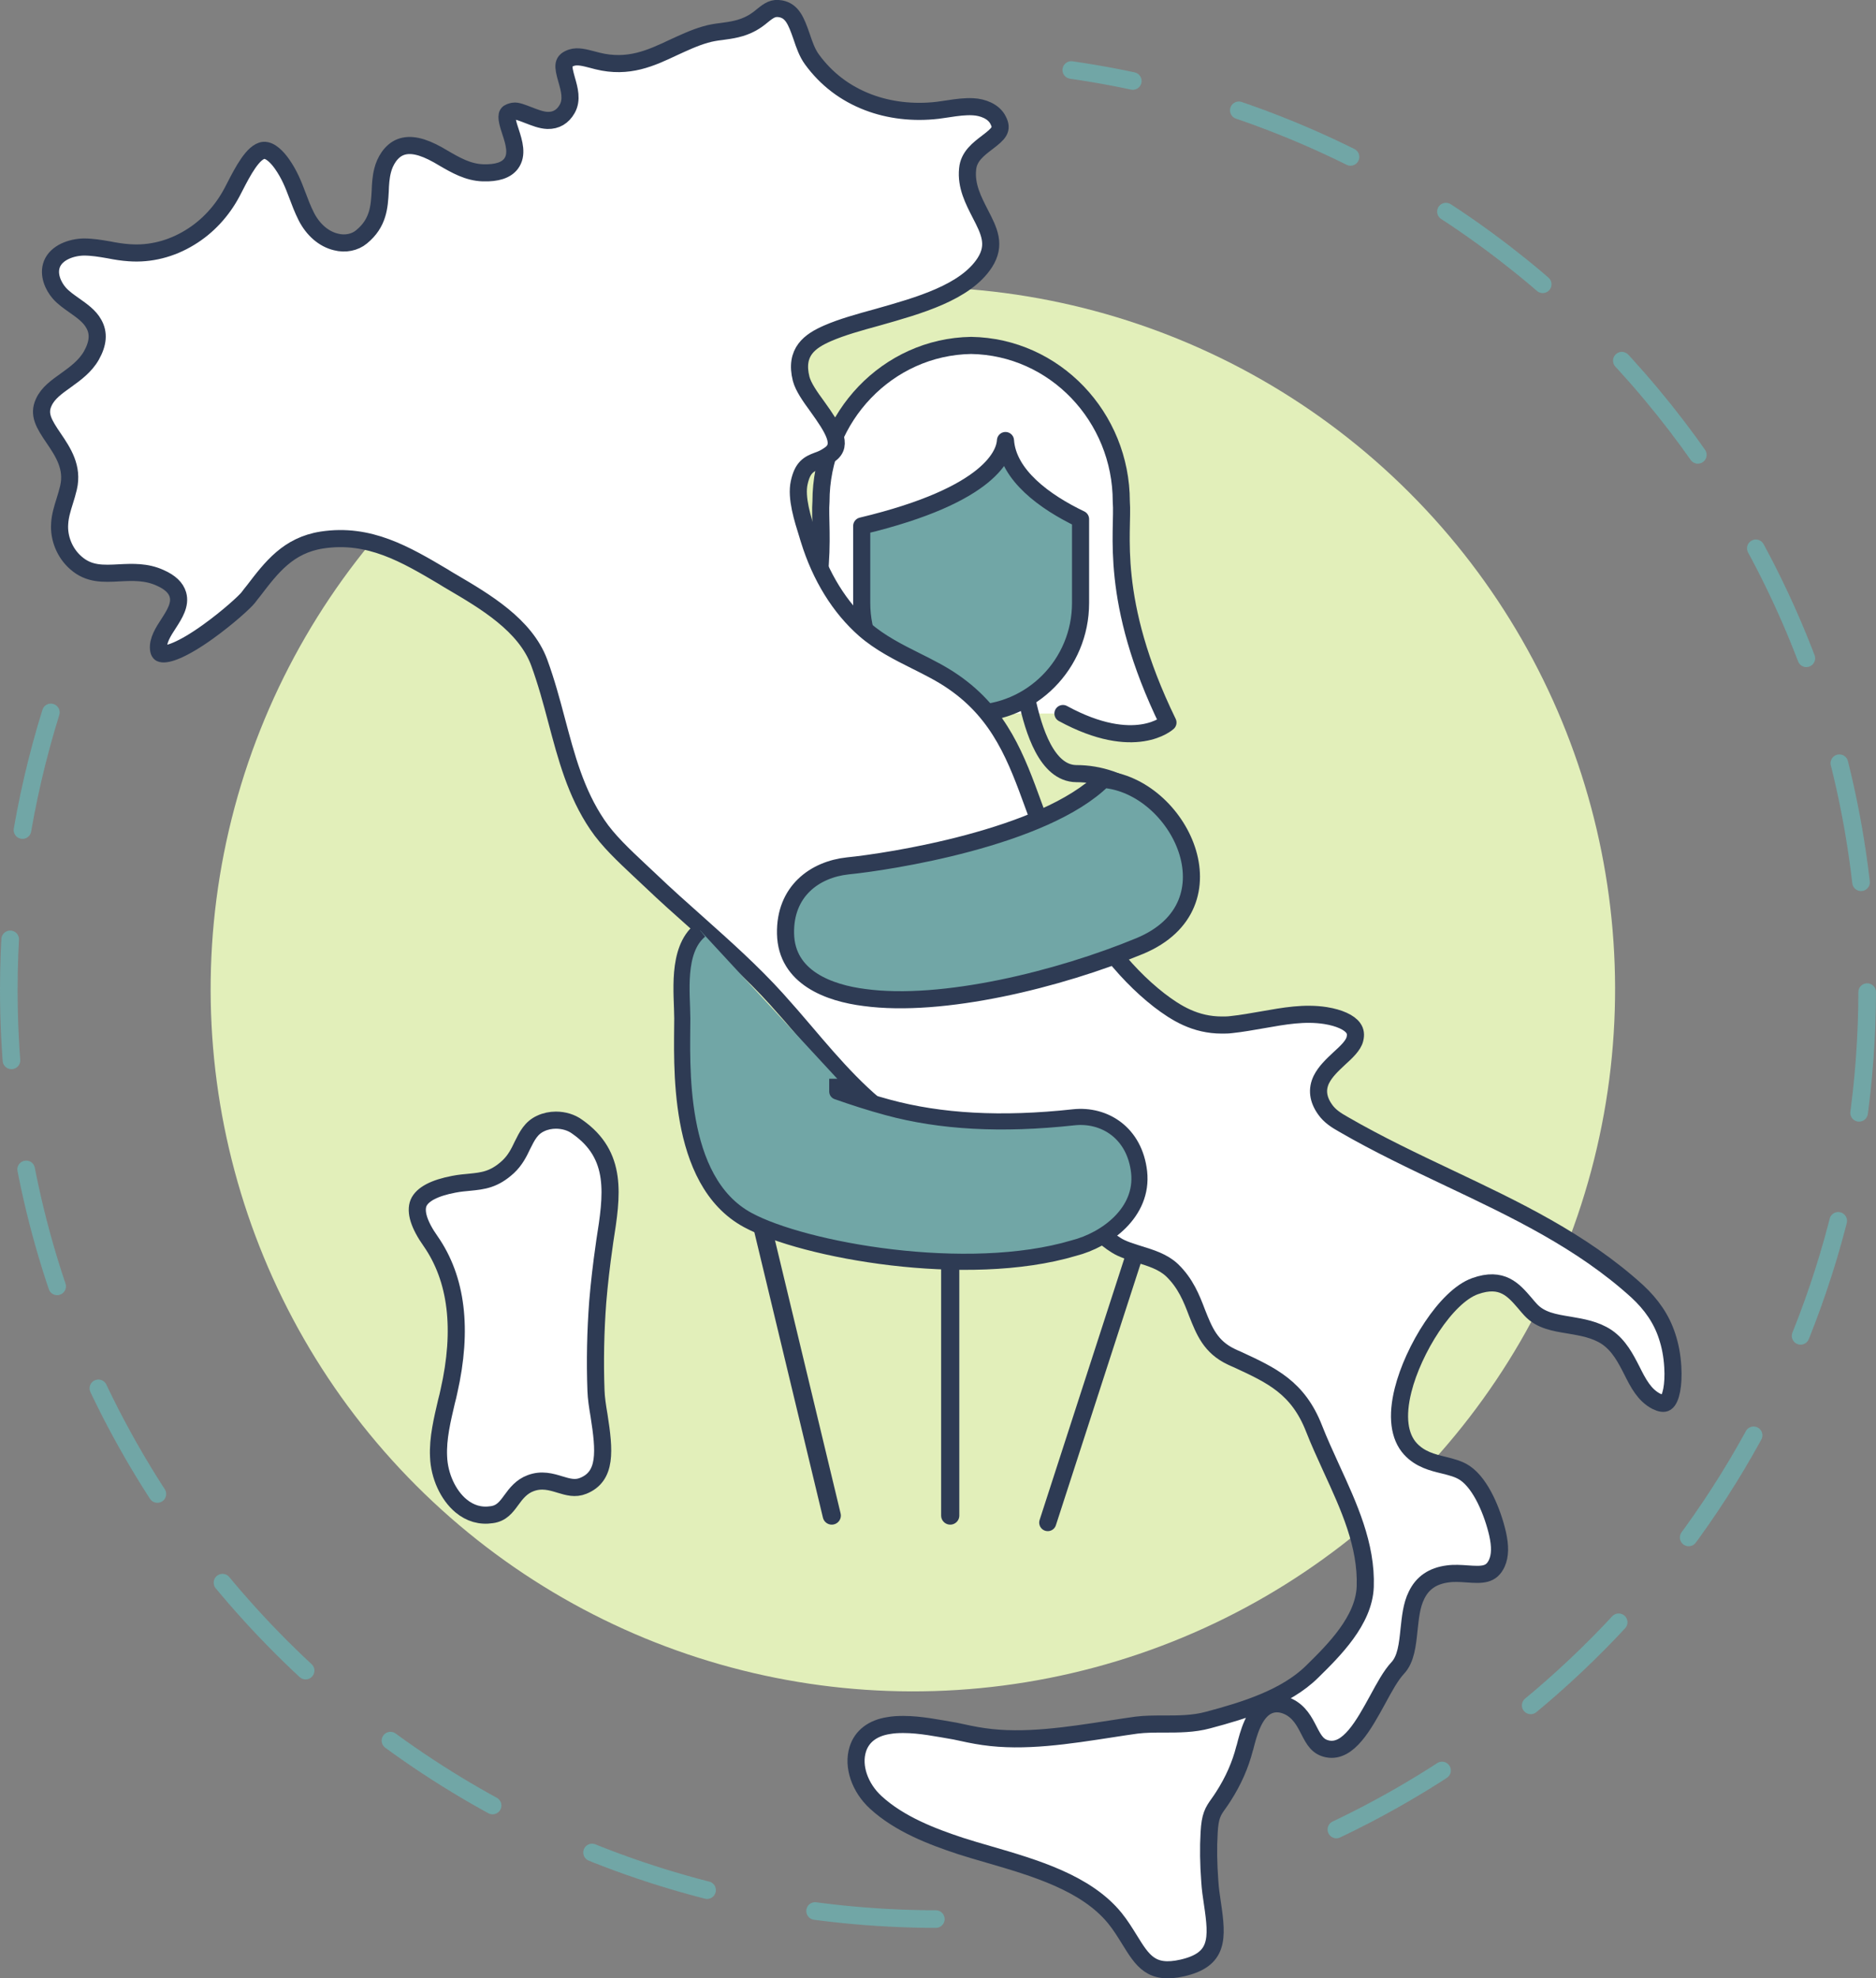
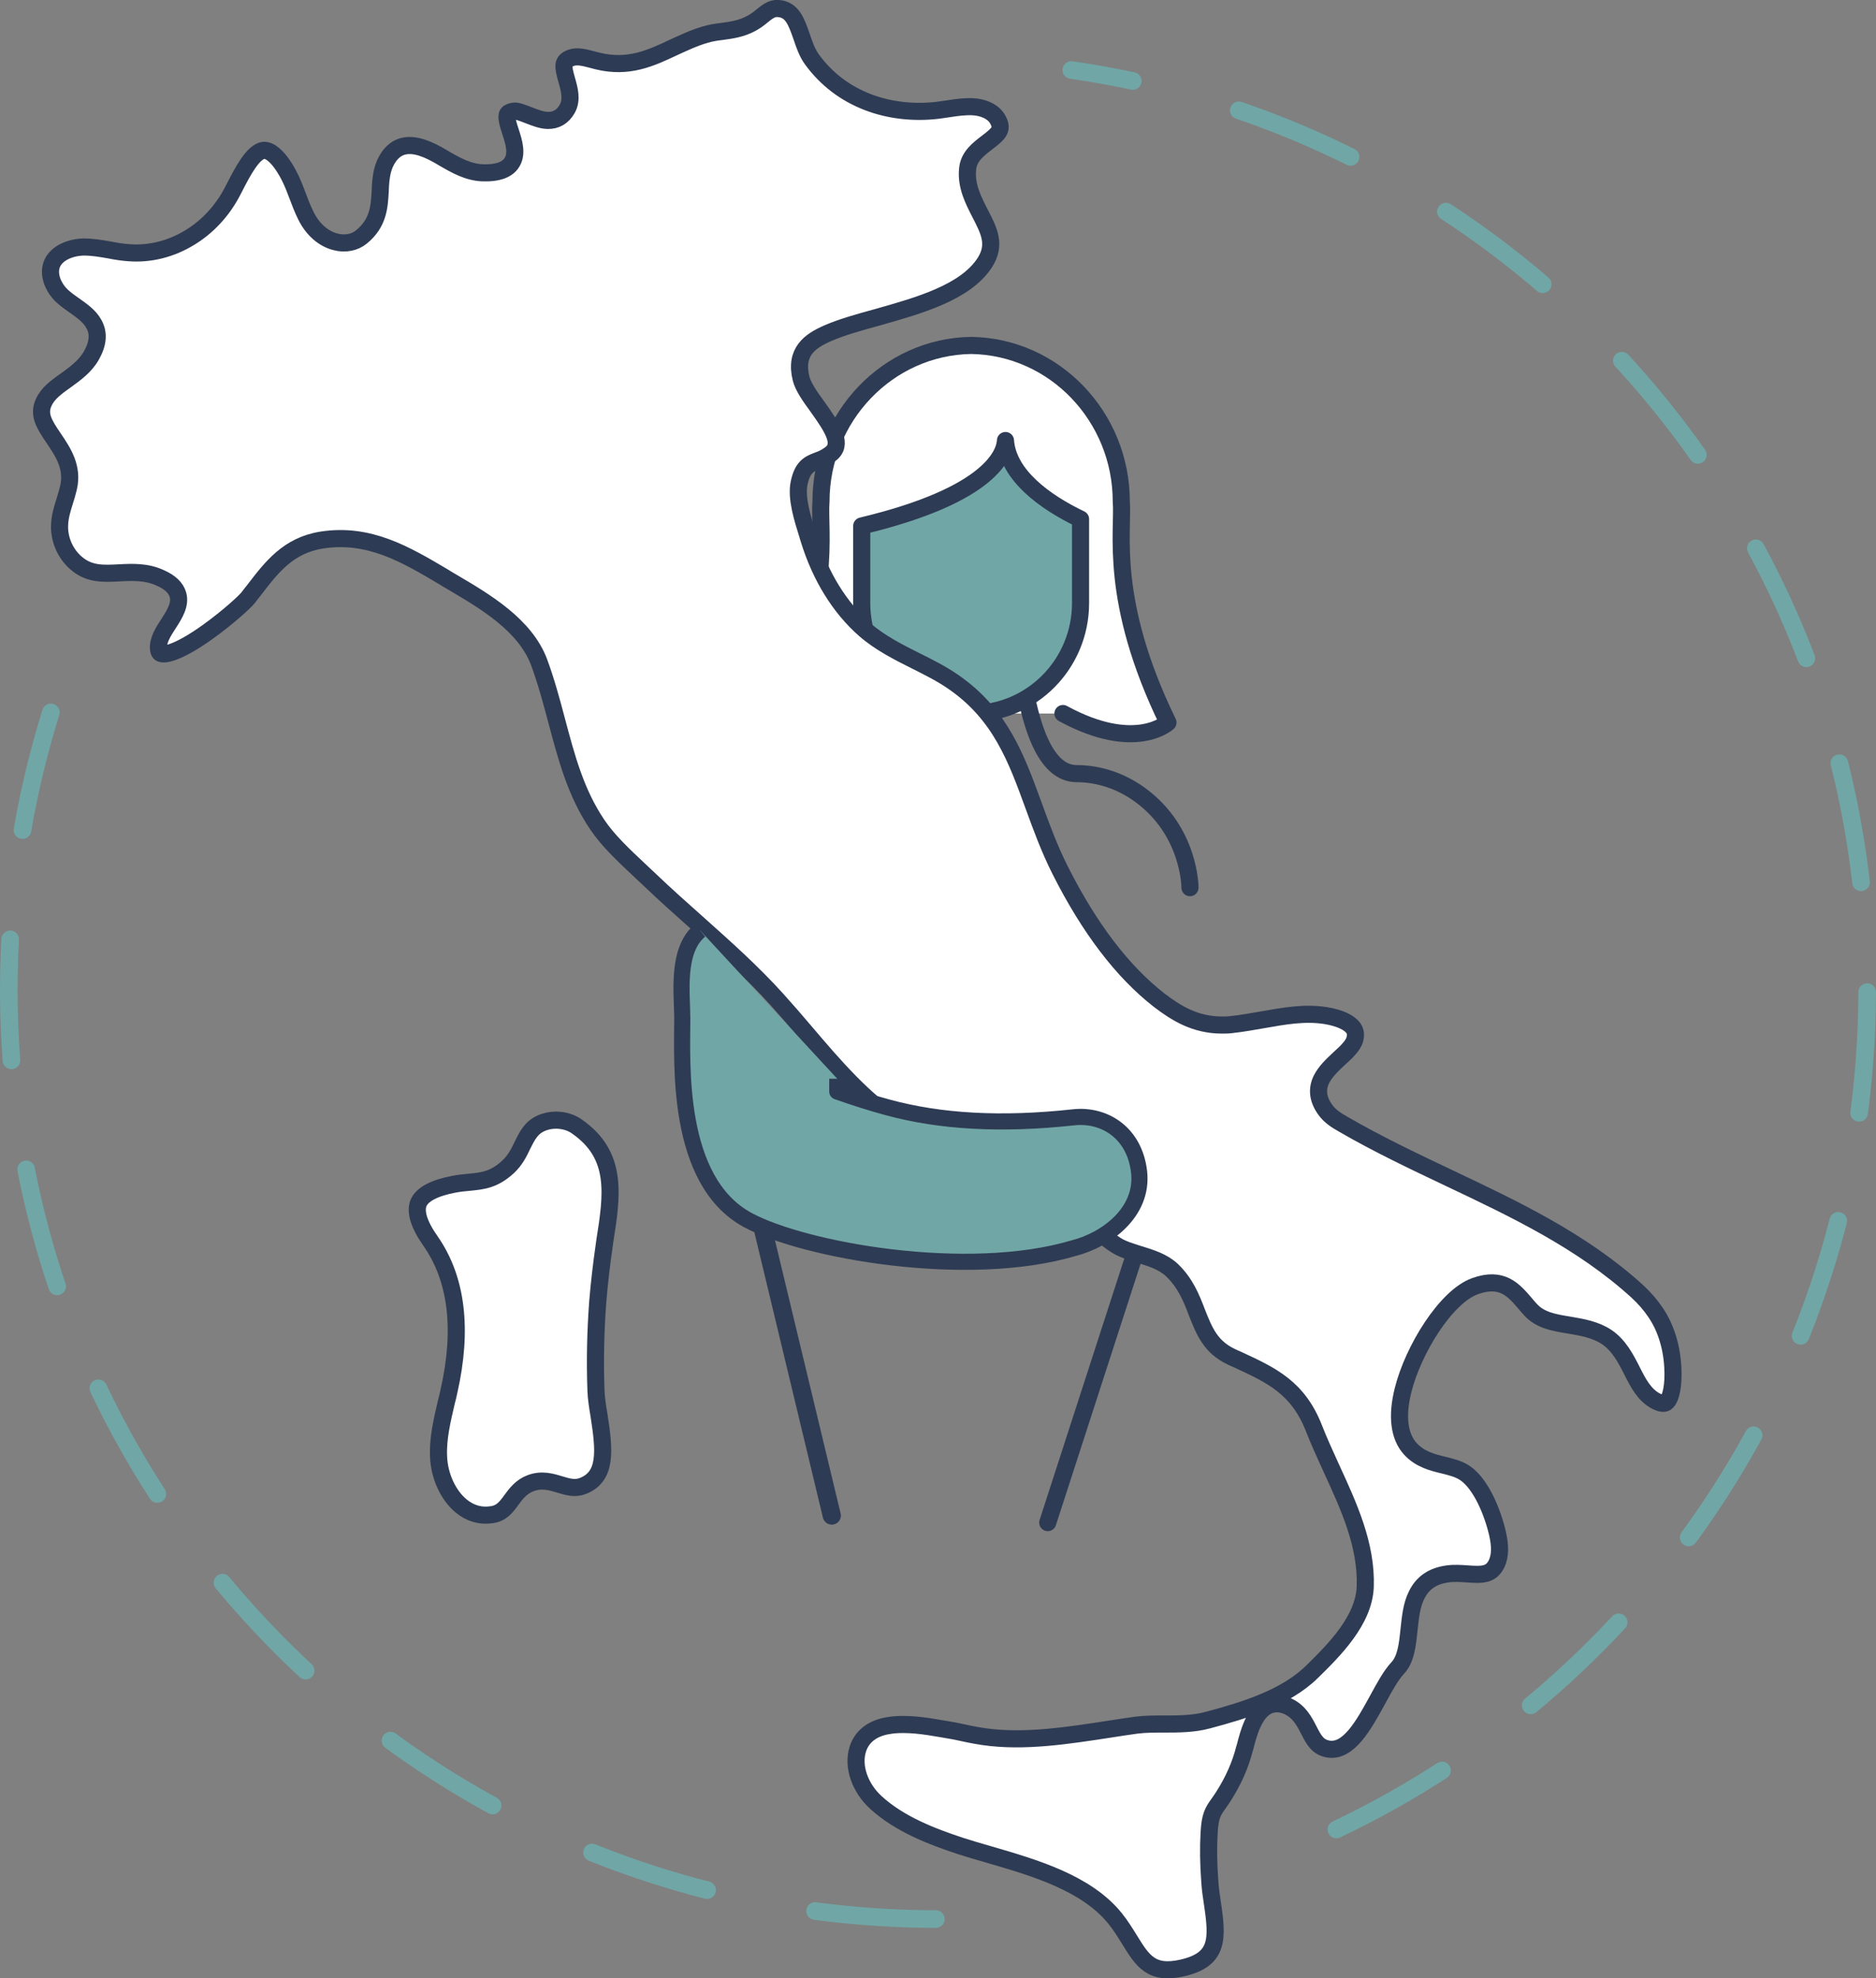
<svg xmlns="http://www.w3.org/2000/svg" version="1.1" x="0px" y="0px" viewBox="0 0 852.1 898.6" style="enable-background:new 0 0 852.1 898.6;" xml:space="preserve">
  <rect x="0" y="0" width="852.1" height="898.6" fill="#808080" stroke="none" />
  <style type="text/css">
	.st0{fill:#E2EFBA;}
	.st1{fill:#5D9AF0;}
	.st2{fill:none;stroke:#2E3B54;stroke-width:8.257;stroke-linecap:round;stroke-linejoin:round;stroke-miterlimit:10;}
	.st3{fill:none;stroke:#2E3B54;stroke-width:7.769;stroke-linecap:round;stroke-linejoin:round;stroke-miterlimit:10;}
	.st4{fill:#FFFFFF;stroke:#2E3B54;stroke-width:7.769;stroke-miterlimit:10;}
	.st5{fill:none;stroke:#71A6A6;stroke-width:8;stroke-linecap:round;stroke-miterlimit:10;stroke-dasharray:55,50;}
	.st6{fill:#FFFFFF;stroke:#2E3B54;stroke-width:7.769;stroke-linecap:round;stroke-linejoin:round;stroke-miterlimit:10;}
	.st7{fill:#71A6A6;stroke:#2E3B54;stroke-width:7.769;stroke-linecap:round;stroke-linejoin:round;stroke-miterlimit:10;}
	.st8{fill:none;stroke:#000000;stroke-width:7.769;stroke-linecap:round;stroke-linejoin:round;stroke-miterlimit:10;}
	.st9{fill:#71A6A6;stroke:#2E3B54;stroke-width:7.322;stroke-linejoin:round;stroke-miterlimit:10;}
	.st10{fill:#71A6A6;stroke:#2E3B54;stroke-width:7.769;stroke-linejoin:round;stroke-miterlimit:10;}
</style>
  <g id="_x2014_ÎÓÈ_x5F_1">
-     <ellipse transform="matrix(0.707 -0.707 0.707 0.707 -196.215 424.846)" class="st0" cx="414.7" cy="449.3" rx="319" ry="319" />
-     <path class="st1" d="M748.8,567C748.8,567,748.8,567,748.8,567L748.8,567L748.8,567z" />
    <line class="st2" x1="377.8" y1="688.4" x2="344.5" y2="549.8" />
    <path class="st3" d="M475.9,691.6L526.3,536c26.4,2.9,43.6-15.5,43.6-38.8l0.4-26.6" />
-     <line class="st2" x1="431.6" y1="574.8" x2="431.6" y2="688.4" />
    <path class="st4" d="M252.5,508.8c-2.4,0-4.8,0.5-6.9,1.5c-4.4,2-6.2,5.7-8.3,9.9c-1.6,3.4-3.3,6.8-6.5,9.8   c-6.4,5.9-11.5,6.4-17.5,7c-2.2,0.2-4.5,0.4-7.1,0.9c-9,1.7-14.4,4.6-16.1,8.5c-1.6,4,0.2,9.9,5.5,17.4c11.9,17.1,14.7,40,8.3,68.2   c-0.3,1.5-0.7,3.1-1.1,4.6c-1.9,8.2-4,16.7-3.6,25c0.3,8.7,4.3,17.5,10.2,22.4c4.1,3.4,8.8,4.8,14,4c4.4-0.6,6.5-3.4,8.9-6.7   c2.1-2.9,4.6-6.1,8.7-7.6c5-1.9,9.4-0.6,13.3,0.6c3.7,1.1,6.9,2.1,10.6,0.6c10.7-4.3,9.7-15.9,7.2-31.9c-0.7-4.1-1.3-8-1.4-11.4   c-0.5-13.4-0.2-27,0.8-40.3c0.7-8.4,1.7-17,2.9-25.3l0.3-2.2c3.3-20.9,6.1-39-12.5-52C259.5,509.8,256,508.8,252.5,508.8z" />
    <path class="st5" d="M607,831c142.6-67.8,241.1-213.1,241.1-381.4C848.1,237,691,61.2,486.6,31.8" />
    <path class="st5" d="M23.1,323.6C10.7,363.4,4,405.7,4,449.6c0,233.1,189,422.1,422.1,422.1" />
    <path class="st6" d="M482.8,324.1c32.9,17.9,47.7,4.1,47.7,4.1c-27.1-55.6-20.1-87.1-21.2-100.4c0-38.4-30.2-70.3-68.2-70.9   c-37.9,0.6-68.2,32.5-68.2,70.9c-1.1,13.4,5.9,44.9-21.2,100.4c0,0,14.8,13.9,47.7-4.1" />
    <path class="st7" d="M490.8,235.8v38.1c0,27.7-22.2,50.2-49.7,50.2c-27.5,0-49.7-22.5-49.7-50.2v-35c59.1-14.1,65-33,65.3-38.8   C457.8,215.8,474.5,228,490.8,235.8z" />
    <path class="st3" d="M540.5,403.2c0,0,0.1-25.5-22.6-42.1c-8.5-6.2-18.5-9.7-29-9.7c-13.5-0.1-19.5-20-22.4-33.4" />
-     <path class="st8" d="M341.1,399.2c0,0-0.1-25.5,22.6-42.1c8.5-6.2,18.5-9.7,29-9.7c14.4-0.1,19.8-23.2,21.9-33.7" />
  </g>
  <g id="ITALIA">
    <path class="st4" d="M410.3,783.3c-2.3,0-4.5,0.1-6.7,0.5c-7.2,1.1-12.2,4.9-14,10.8c-2.4,7.7,0.9,17.4,8.2,24.1   c10.8,9.9,25.5,15.5,38.5,19.8c4.1,1.3,8.4,2.6,13,3.9c20.6,6,44,12.8,57.1,28.9c2.6,3.2,4.6,6.5,6.6,9.7c6,9.7,9.9,16.1,24,12.9   c16.6-3.8,16.1-13.2,13.7-29.3c-0.5-3.3-1-6.7-1.2-10.1c-0.6-8-0.7-15.2-0.3-22.1c0.4-7.5,1.7-9.6,4.3-13.2   c0.6-0.9,1.3-1.8,2.1-3.1c4.7-7.3,7.8-14.5,9.7-21.9l0.2-0.6c1.5-5.9,4-15.8,10.4-18.8c1.9-0.9,5.1-1.6,9.2,0.3   c5.1,2.4,7.4,6.9,9.4,10.8c2.4,4.7,4.1,7.6,8.5,8.5c9.5,1.9,16.5-11,22.7-22.3c3.1-5.7,6-11.1,9.2-14.5c3.7-4,4.4-10.5,5.1-17.4   c0.6-5.4,1.1-11,3.4-15.6c2.7-5.6,7.3-8.8,14.2-9.7c2.9-0.4,5.9-0.2,8.7,0c7,0.5,11.1,0.6,13.6-4.9c1.5-3.4,1.6-7.6,0.3-13.4   c-2.2-9.5-7.4-22.5-14.8-27.5c-2.8-1.9-6.1-2.7-9.7-3.6c-5-1.2-10.7-2.6-15.1-7.4c-5.1-5.6-6.3-14.8-3.3-26.7   c4.6-18.4,19.5-42.5,32.7-47.2c12.3-4.4,17.5,1.8,22.6,7.7c0.8,1,1.7,2,2.6,3c4.5,4.9,10.8,5.9,17.6,7c5.8,1,11.9,2,17.1,5.5   c5.5,3.8,8.5,9.6,11.3,15.1c2.9,5.8,5.7,11.2,11.1,14c2,1,3.5,1.2,4.4,0.6c2.3-1.5,3.6-8.1,3.1-16.2c-0.3-5.2-1.2-9.8-2.6-14h0   c-2.5-7.7-7-14.3-13.6-20.4c-25.2-22.9-55.7-37.3-85.2-51.3c-16-7.6-32.5-15.4-48.2-24.5c-3.2-1.8-6.2-3.7-8.3-6.7   c-3.3-4.6-3.9-9.2-1.7-13.7c1.8-3.6,5-6.6,8.1-9.5c3.2-2.9,6.4-5.9,7.1-8.8c0.5-2,0.3-3.6-0.7-5c-1.8-2.6-6.4-4.7-12.6-5.7   c-9.6-1.5-18.8,0.2-28.5,1.9c-4.7,0.8-9.5,1.7-14.3,2.2c-1.5,0.2-2.9,0.2-4.3,0.2c-12.1,0-20.8-5.4-28.5-11.3   c-16.6-12.9-31.7-32.7-44.9-58.9c-5-9.9-8.6-19.8-12.1-29.4c-7.8-21.4-15.1-41.5-36.4-56.2c-5.3-3.7-11.3-6.7-17.1-9.6   c-8-4-16.3-8.2-23.2-14.2c-11.4-10-20.1-24.1-25.3-40.9c-0.2-0.7-0.5-1.5-0.7-2.3c-2.2-7-5.3-16.7-3.8-23.5c1.5-7,4.3-8.5,8.3-10   c1.7-0.6,3.5-1.3,5.8-3c5.9-4.3,1.5-11.4-5.9-21.7c-3.3-4.5-6.3-8.8-7.3-12.5c-3.1-12.3,4-17.2,12-20.7c6.4-2.8,14.3-5,22.7-7.3   c18.7-5.3,39.9-11.2,48.7-24.8c5.2-8.1,2-14.4-2.1-22.3c-3-5.9-6.5-12.5-5.7-20.2c0.5-5.8,5-9.1,8.9-12.1c5.4-4.1,7.1-5.9,5-10   c-2-4.2-7.2-6-11.4-6.2c-3.6-0.2-7.3,0.3-11.2,0.9c-1.6,0.2-3.2,0.5-4.9,0.7c-11.1,1.3-22.1,0-31.7-3.7   c-10.4-4-18.9-10.5-25.4-19.4c-2.2-3-3.5-6.8-4.7-10.4C361.6,9.4,359.8,5,354.6,4c-3.4-0.6-5.2,0.6-8.4,3.2   c-1.3,1.1-2.9,2.3-4.7,3.3c-4.7,2.6-9.3,3.2-13.7,3.8c-2.6,0.3-5,0.7-7.4,1.4c-5.2,1.5-10,3.8-14.6,5.9c-10,4.7-20.3,9.6-34.4,6.1   c-0.8-0.2-1.5-0.4-2.3-0.6c-3.5-0.9-6.7-1.8-9.5-0.9c-4.2,1.5-4.1,3.4-2.2,10.1c1.2,4.2,2.6,9,0.2,13.2c-2,3.5-5,5.3-8.9,5.2   c-2.9-0.1-5.8-1.3-8.7-2.4c-2.6-1-5.2-2.1-6.8-1.8c-0.9,0.2-2.2,0.5-2.6,1.2c-0.9,1.4,0.3,5.2,1.3,8.2c1.6,4.9,3.3,10.4,0.2,14.5   c-2.2,2.9-6.4,4.3-12.7,4.1c-6.8-0.2-12.5-3.5-18-6.7c-0.8-0.5-1.6-0.9-2.4-1.4c-7.3-4.1-12.7-5.2-17-3.6   c-4.5,1.7-7.2,6.6-8.2,10.6c-0.8,3.1-1,6.3-1.1,9.4c-0.4,7.1-0.8,14.5-8.5,20.8c-3,2.5-7.4,3.4-11.6,2.3   c-5.5-1.3-10.4-5.5-13.5-11.6c-1.7-3.4-2.9-6.6-4.1-9.8c-1.8-4.8-3.6-9.3-6.9-14c-2.1-3-5.3-6.4-8.3-6.2c-4.8,0.4-9.7,9.9-13,16.3   c-0.5,0.9-0.9,1.8-1.4,2.7c-4.5,8.5-11.1,15.7-19.2,20.6c-8.5,5.2-18,7.6-27.5,6.9c-3.1-0.2-6.2-0.7-9.2-1.3   c-4-0.7-7.7-1.3-11.4-1.3c-5.7,0.1-12.4,2.5-14.5,7.7c-1.9,4.8,0.6,10.1,3.3,13.2c1.8,2.1,4.4,3.9,6.8,5.6c3.4,2.4,7,4.9,8.9,8.4   c2.4,4.2,2,8.9-1.1,14.4c-2.8,4.9-7.2,8.1-11.5,11.2c-4.2,3-8.2,5.8-10.1,10c-2.6,5.5,0,9.8,4.5,16.4c4.2,6.2,8.9,13.2,6.7,22.5   c-0.5,2.1-1.1,4.1-1.7,6c-1.1,3.5-2.1,6.8-2.3,10.2c-0.5,6.6,2.3,13.5,7.4,17.9c5.9,5.2,12.3,4.9,19.7,4.5c6-0.3,12.3-0.6,18.6,2.3   c4.5,2,7.1,4.5,8,7.6c1.3,4.5-1.5,8.9-4.2,13.1c-2.5,3.8-5,7.8-4.6,11.6c0.2,1.8,0.9,2,1.3,2.1c2.5,0.7,9.4-1.5,21.1-9.9   c9.2-6.6,16.8-13.6,18.3-15.5c0.8-1.1,1.7-2.2,2.5-3.2c8.1-10.6,15.7-20.6,31-23c21.5-3.3,38,6.5,55.4,16.8l0.3,0.2   c1.1,0.7,2.3,1.4,3.5,2.1c14.8,8.7,33.2,19.5,39.5,36.5c3.2,8.7,5.6,17.6,7.9,26.3c4.5,16.9,8.7,32.9,18.5,47.4   c4.9,7.3,12.1,14,19,20.5c1.6,1.5,3.3,3.1,4.9,4.6c7,6.7,14.3,13.2,21.5,19.6c12.2,10.9,24.9,22.2,36.1,34.6   c4.3,4.8,8.7,9.8,12.9,14.8c13.1,15.4,26.7,31.3,43.1,41.8c7.9,5,16.8,6.9,26.2,8.9c3.8,0.8,7.7,1.6,11.5,2.7   c15.6,4.3,26.6,13.1,36.6,21.8c3,2.6,6,5.6,8.8,8.5c4.8,4.9,9.7,9.9,15.2,13.3c2.7,1.7,6.3,2.8,10.1,4c5.5,1.7,11.1,3.4,15.2,7.3   c6.1,5.9,8.8,12.7,11.3,19.3c3.3,8.3,6.1,15.5,15.6,20c1,0.5,2,0.9,2.9,1.3c15.3,7.1,27.4,12.6,34.7,31.4c2.3,5.9,5,11.7,7.8,17.9   c7.9,17.2,16.1,34.9,15.4,53.9c-0.6,15.3-14.2,28.8-24.2,38.6c-11.9,11.7-30.6,17.5-47.2,21.9c-6.6,1.8-13.4,1.8-20.1,1.8   c-4.3,0-8.4,0-12.4,0.5c-3.7,0.5-7.5,1.1-11.4,1.7c-19.5,3-39.6,6.2-58.1,3.5c-4.3-0.6-8.7-1.6-12.9-2.5   C426.1,785,418.1,783.3,410.3,783.3z" />
  </g>
  <g id="Livello_3">
    <path class="st9" d="M380.3,490v5.8c7.4,2.6,15.1,5.1,22.9,7.2c23.9,6.5,51.6,8.1,84.5,4.5c14-1.5,27.7,7.1,29.7,24.9   c2,18.4-15.1,30.8-29.6,34.5c-48.6,14.5-122.8,1-148.1-12.7c-33-17.8-29.8-71.8-29.8-91.6c0-11-2.9-31,8.1-40" />
-     <path class="st10" d="M501.1,354c34.4,2.7,61.3,57.1,16.6,75.7c-36.7,15.2-89.7,28.2-125,23.4c-16-2-35.5-9-35.9-29   c-0.4-19.3,13.3-29.2,28.3-30.8C403.3,391.5,474.2,380.7,501.1,354z" />
  </g>
</svg>